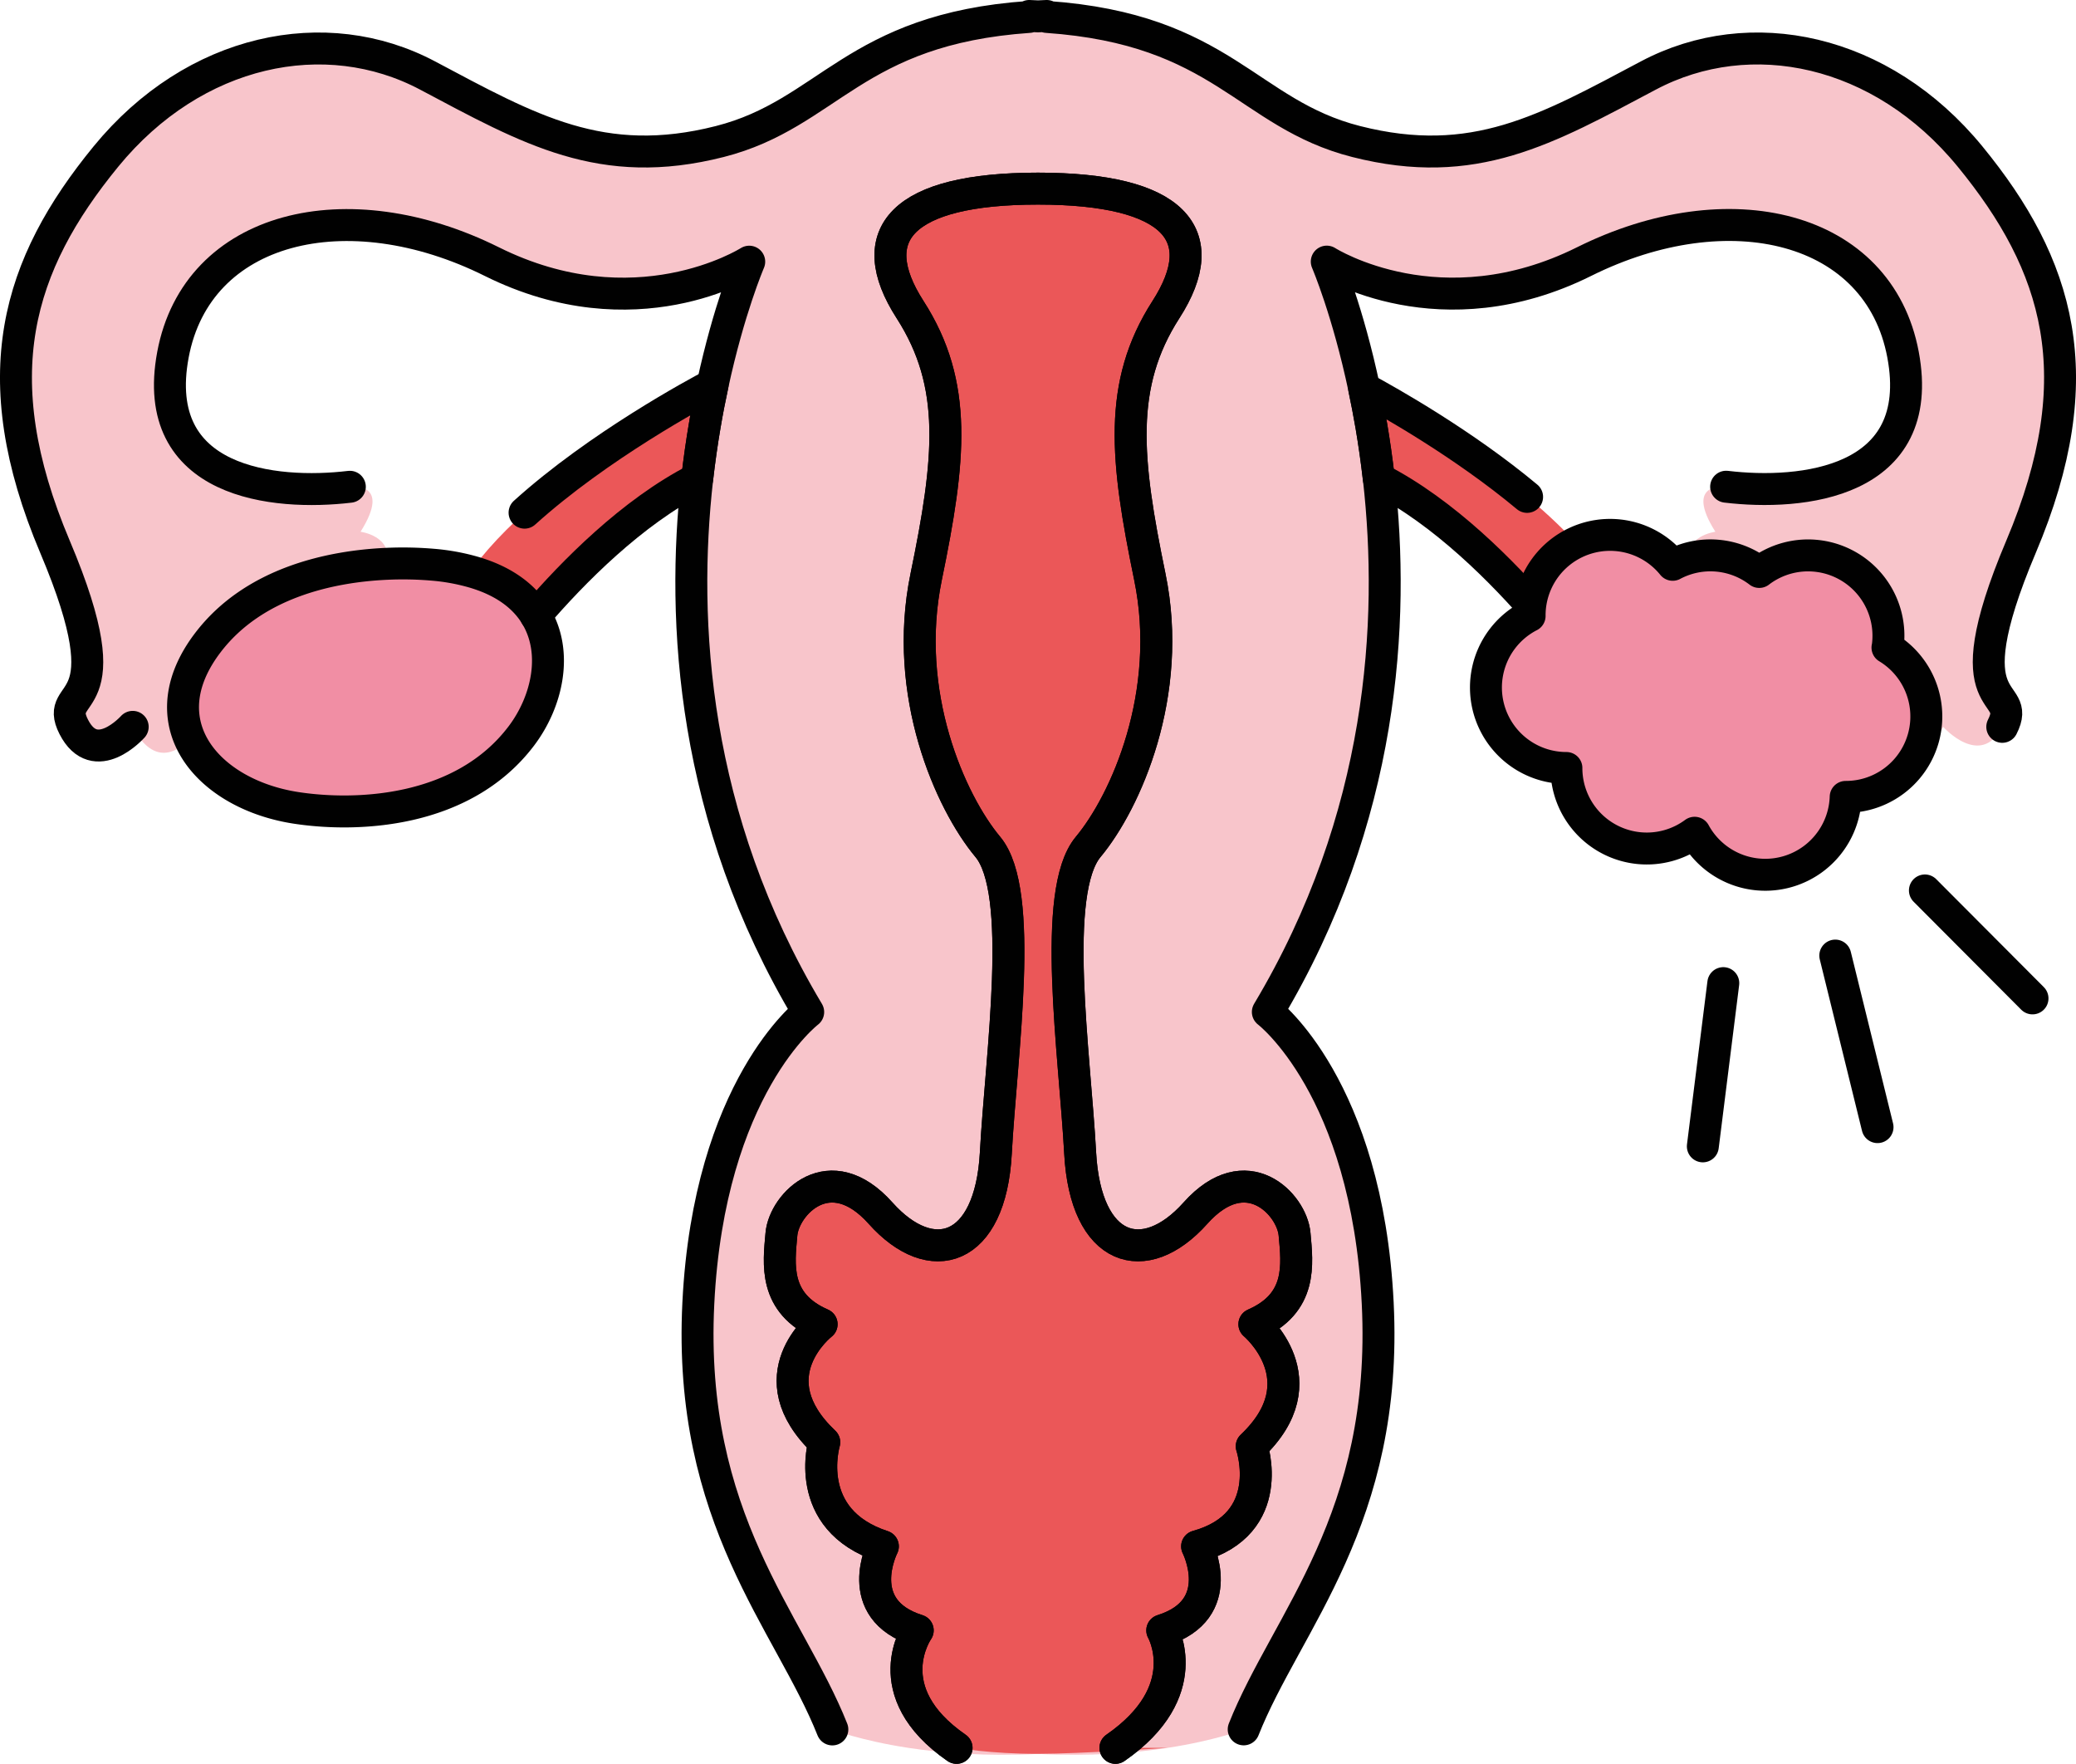
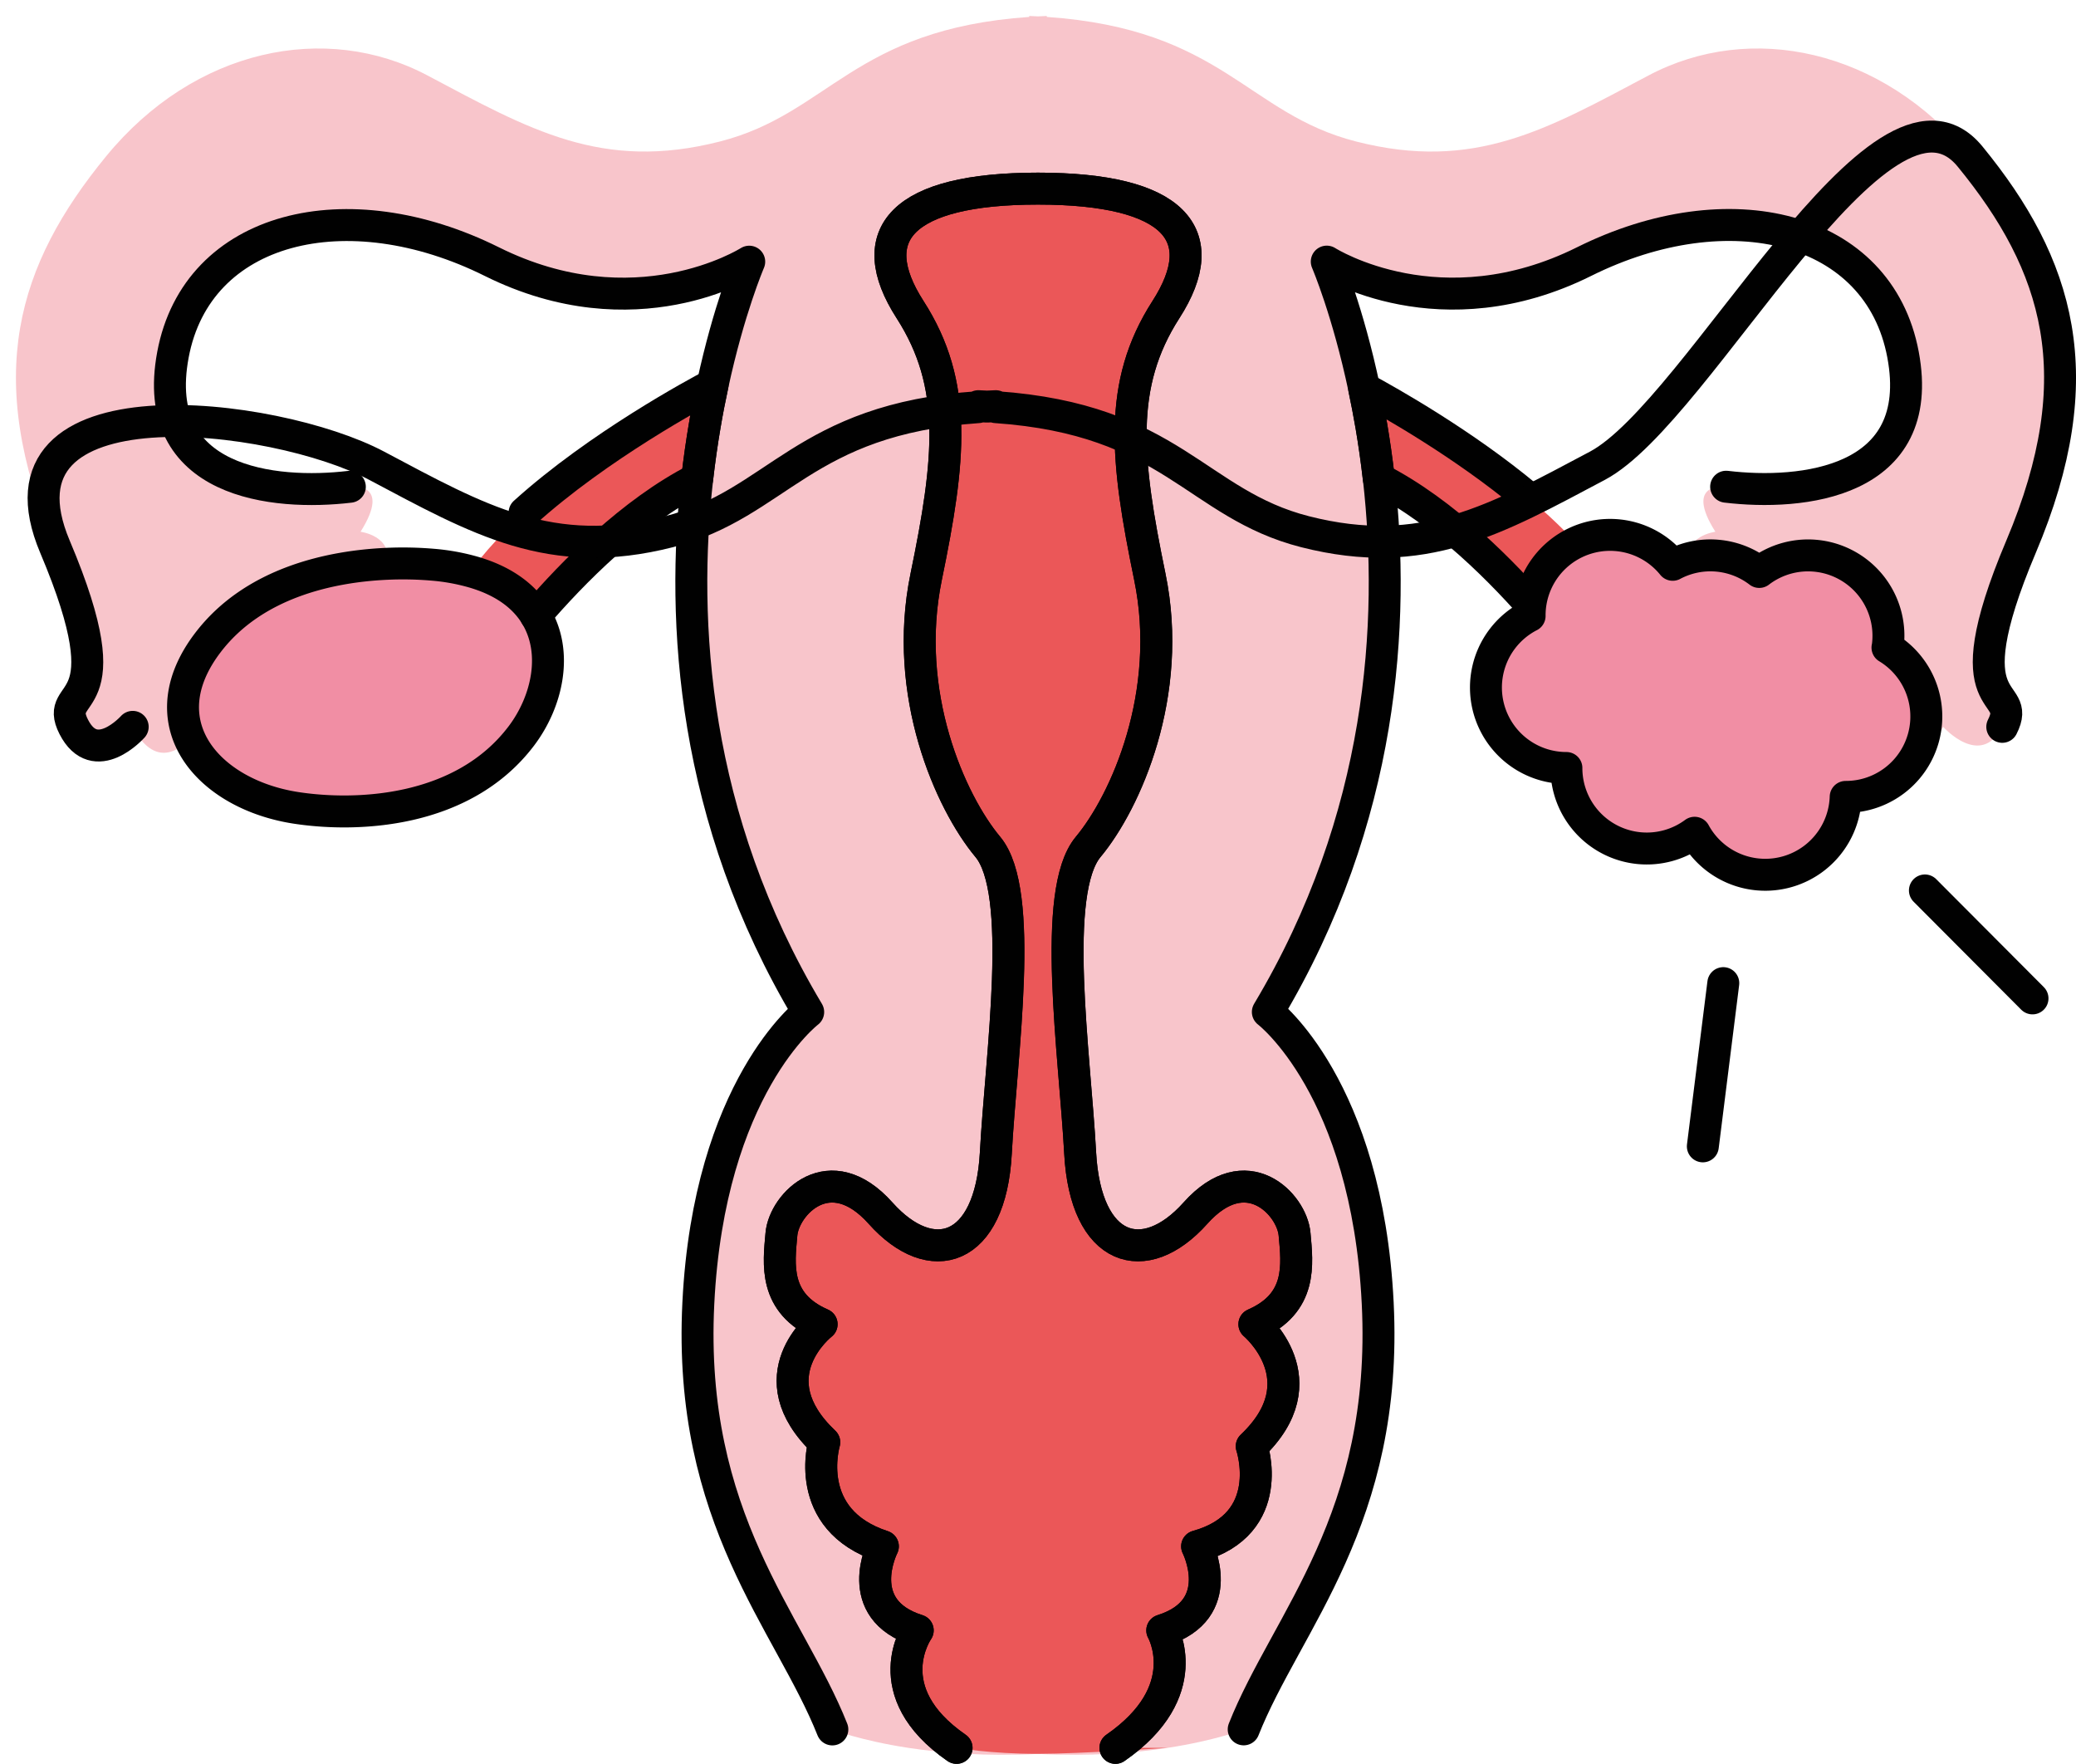
<svg xmlns="http://www.w3.org/2000/svg" data-name="Слой 1" id="Слой_1" viewBox="0 0 2031.25 1725.56">
  <defs>
    <style>.cls-1{fill:#eb5758;}.cls-2{fill:#f8c5cb;}.cls-3{fill:#f18ea4;}.cls-4{fill:none;stroke:#010101;stroke-linecap:round;stroke-linejoin:round;stroke-width:31.25px;}</style>
  </defs>
  <title />
  <path class="cls-1" d="M1433.42,1259.34s-188.84,96.91-249.16,199.69l36.67,74.24s118-167.39,243.91-199.69Z" transform="translate(-734.38 -883.84)" />
  <path class="cls-1" d="M2060.64,1259.34s82.63,42.4,156,100.86c37.56,29.91,72.71,64,93.13,98.82l-30.74,74.24s-118-167.39-243.91-199.69Z" transform="translate(-734.38 -883.84)" />
  <path class="cls-2" d="M2662,1037c-86.55-105.72-215.06-132.15-314.73-79.29s-170.48,94-285.88,64.6c-107-27.22-130.57-110-302.78-121.91v-.93q-4.36.17-8.6.4-4.24-.23-8.6-.4v.93c-172.21,11.92-195.77,94.69-302.78,121.91-115.4,29.37-186.21-11.75-285.88-64.6S924.57,931.27,838,1037s-120.65,214.37-49.83,381.76-2.62,135.08,18.36,176.19,57.7,0,57.7,0c19.12,36.21,40.7,27.22,56,12.33,12-11.69,20.09-27,20.09-27s131.14-76.35,162.61-123.34c5.61-8.4,8.73-15.48,10-21.44,6.06-27.46-25.78-31.42-25.78-31.42,31.47-49.92-10.49-44-10.49-44-73.44,8.81-196.7-2.94-173.1-129.21s170.48-161.51,312.1-91c140.16,69.74,249.47,1.44,251.76,0-.73,1.73-27.09,63.55-43.56,160.57-2.78,16.36-5.3,33.68-7.34,51.92-15.74,139.81-5,331.51,108.63,521.63,0,0-97,73.41-107.53,284.85s89.17,311.28,131.14,417c0,0,26.65,10.69,74.67,18h0c32.77,5,75.5,8.45,126.53,5.85,51,2.6,93.76-.82,126.53-5.85h0c48-7.34,74.67-18,74.67-18,42-105.72,141.63-205.56,131.14-417s-107.53-284.85-107.53-284.85c113.64-190.11,124.37-381.81,108.63-521.63-2-18.24-4.56-35.56-7.34-51.92-16.47-97-42.83-158.84-43.56-160.57,2.28,1.41,111.6,69.71,251.76,0,141.63-70.48,288.5-35.24,312.1,91s-99.66,138-173.1,129.21c0,0-42-5.87-10.49,44,0,0-31.84,4-25.78,31.42,1.31,6,4.43,13,10,21.44,31.47,47,162.61,123.34,162.61,123.34s8.1,15.33,20.09,27c15.26,14.89,36.85,23.87,56-12.33,0,0,36.72,41.11,57.7,0s-52.45-8.81,18.36-176.19S2748.53,1142.7,2662,1037Z" transform="translate(-734.38 -883.84)" />
  <path class="cls-3" d="M1158,1436.36c-44.52-4-160-2.94-220.31,76.35s.83,148.42,86.55,161.51c57.7,8.81,162.61,5.87,220.31-70.48C1287.3,1547.17,1289.13,1448.11,1158,1436.36Z" transform="translate(-734.38 -883.84)" />
  <path class="cls-1" d="M1750,1068.37c-133.54,0-172.37,45-125.16,118.38s39.34,146.83,15.74,261.36,23.6,220.24,60.32,264.29,13.11,202.62,7.87,299.53-62.95,114.53-112.78,58.73-94.42-8.81-97,20.56-7.87,67.54,39.34,88.1c0,0-65.62,50.89,2.57,115.5,0,0-22.71,75.62,57.37,101.81,0,0-31.47,61.67,34.1,82.22,0,0-42,59.58,38,114.94,0,0,33.06,5.94,79.68,5.85,42.46-.07,126.53-5.85,126.53-5.85h-50.75c80-55.35,45.82-114.94,45.82-114.94,65.57-20.56,34.1-82.22,34.1-82.22,79.12-22,53.46-97.9,53.46-97.9,68.19-64.6,2.57-119.4,2.57-119.4,47.21-20.56,42-58.73,39.34-88.1s-47.21-76.35-97-20.56-107.53,38.18-112.78-58.73-28.85-255.48,7.87-299.53,83.93-149.77,60.32-264.29-31.47-187.94,15.74-261.36S1883.54,1068.37,1750,1068.37Z" transform="translate(-734.38 -883.84)" />
  <path class="cls-4" d="M1247.63,1385.39c72.62-65.6,169.53-117.5,184-125.11-2.73,12.58-5.35,25.94-7.73,40.08-2.77,16.37-5.27,33.71-7.34,51.91-64.1,32.69-122.07,91.87-158,133.63" transform="translate(-734.38 -883.84)" />
  <path class="cls-4" d="M2241.44,1485.9c-35.9-41.76-93.87-100.94-158-133.63-2.07-18.2-4.57-35.55-7.34-51.91-2.19-12.77-4.53-25-7-36.48,24.43,13.19,97.26,54.2,159.47,106.08" transform="translate(-734.38 -883.84)" />
-   <path class="cls-4" d="M864.23,1594.93s-36.72,41.13-57.69,0,52.46-8.79-18.36-176.17S751.46,1142.71,838,1037s215.08-132.15,314.72-79.3,170.47,93.94,285.89,64.61c107-27.23,130.55-110,302.77-121.91v-.94c2.89.12,5.78.23,8.59.39,2.81-.16,5.7-.27,8.59-.39v.94c172.22,11.91,195.78,94.69,302.77,121.91,115.43,29.34,186.21-11.76,285.89-64.61S2575.42,931.26,2662,1037s120.66,214.37,49.84,381.75,2.62,135.08-18.36,176.17" transform="translate(-734.38 -883.84)" />
+   <path class="cls-4" d="M864.23,1594.93s-36.72,41.13-57.69,0,52.46-8.79-18.36-176.17s215.08-132.15,314.72-79.3,170.47,93.94,285.89,64.61c107-27.23,130.55-110,302.77-121.91v-.94c2.89.12,5.78.23,8.59.39,2.81-.16,5.7-.27,8.59-.39v.94c172.22,11.91,195.78,94.69,302.77,121.91,115.43,29.34,186.21-11.76,285.89-64.61S2575.42,931.26,2662,1037s120.66,214.37,49.84,381.75,2.62,135.08-18.36,176.17" transform="translate(-734.38 -883.84)" />
  <path class="cls-4" d="M1548.79,2575.77c-42-105.74-141.64-205.58-131.13-417s107.5-284.84,107.5-284.84c-113.63-190.11-124.37-381.79-108.63-521.63,2.07-18.2,4.57-35.55,7.34-51.91,2.38-14.14,5-27.5,7.73-40.08,15.9-73.67,35.23-119,35.86-120.47-2.3,1.41-111.6,69.69-251.75,0-141.64-70.51-288.51-35.23-312.11,91s99.65,138,173.08,129.22" transform="translate(-734.38 -883.84)" />
  <path class="cls-4" d="M1825.78,2593.78c80-55.35,45.82-114.92,45.82-114.92,65.55-20.59,34.1-82.23,34.1-82.23,79.1-22,53.44-97.93,53.44-97.93,68.2-64.61,2.58-119.37,2.58-119.37,47.19-20.59,42-58.75,39.34-88.12s-47.23-76.33-97-20.55-107.54,38.16-112.77-58.71-28.87-255.5,7.85-299.57,83.94-149.76,60.31-264.29-31.44-187.93,15.74-261.32,8.4-118.4-125.15-118.4-172.38,45-125.15,118.4,39.34,146.79,15.74,261.32,23.59,220.27,60.31,264.29S1714,1915,1708.75,2012s-62.93,114.49-112.77,58.71-94.41-8.79-97,20.55-7.85,67.54,39.34,88.12c0,0-65.62,50.86,2.58,115.47,0,0-22.73,75.62,57.34,101.83,0,0-31.44,61.64,34.1,82.23,0,0-42,59.57,38,114.92" transform="translate(-734.38 -883.84)" />
  <path class="cls-4" d="M2423.31,1360c73.44,8.83,196.72-2.93,173.08-129.22s-170.47-161.52-312.1-91c-140.15,69.73-249.45,1.45-251.75,0,.62,1.48,20.59,48.28,36.64,124.06,2.42,11.52,4.77,23.71,7,36.48,2.77,16.37,5.27,33.71,7.34,51.91,15.74,139.84,5,331.52-108.63,521.63,0,0,97,73.44,107.5,284.84s-89.14,311.28-131.13,417" transform="translate(-734.38 -883.84)" />
  <path class="cls-4" d="M1670.31,2593.78c-80-55.35-38-114.92-38-114.92-65.55-20.59-34.1-82.23-34.1-82.23-80.08-26.21-57.34-101.83-57.34-101.83-68.2-64.61-2.58-115.47-2.58-115.47-47.19-20.59-42-58.75-39.34-88.12s47.23-76.33,97-20.55,107.54,38.16,112.77-58.71,28.87-255.5-7.85-299.57-83.94-149.76-60.31-264.29,31.44-187.93-15.74-261.32-8.4-118.4,125.15-118.4,172.38,45,125.15,118.4-39.34,146.79-15.74,261.32-23.59,220.27-60.31,264.29S1786,1915,1791.25,2012s62.93,114.49,112.77,58.71,94.41-8.79,97,20.55,7.85,67.54-39.34,88.12c0,0,65.62,54.76-2.58,119.37,0,0,25.66,75.9-53.44,97.93,0,0,31.44,61.64-34.1,82.23,0,0,34.18,59.57-45.82,114.92" transform="translate(-734.38 -883.84)" />
  <path class="cls-4" d="M1244.54,1603.75c-57.69,76.33-162.62,79.3-220.31,70.47-48.12-7.34-88.51-32.38-104-67-12.07-27-9-59.8,17.46-94.57,45.16-59.34,121.29-74.84,175.31-77.23a344.46,344.46,0,0,1,45,.9,203.65,203.65,0,0,1,36.87,6.45c31.91,8.67,52.27,24.3,63.71,43.09C1280.75,1522.19,1269.77,1570.36,1244.54,1603.75Z" transform="translate(-734.38 -883.84)" />
  <path class="cls-3" d="M2581.26,1517.39a78.62,78.62,0,0,0-125.55-74,78.49,78.49,0,0,0-84.69-7,78.74,78.74,0,0,0-140,49.51c0,.18,0,.35,0,.52a78.74,78.74,0,0,0,36,148.76h0a78.66,78.66,0,0,0,125.43,63.36,78.72,78.72,0,0,0,147.83-35.08h.13a78.71,78.71,0,0,0,40.76-146.08Z" transform="translate(-734.38 -883.84)" />
  <path class="cls-4" d="M2581.26,1517.39a78.62,78.62,0,0,0-125.55-74,78.49,78.49,0,0,0-84.69-7,78.74,78.74,0,0,0-140,49.51c0,.18,0,.35,0,.52a78.74,78.74,0,0,0,36,148.76h0a78.66,78.66,0,0,0,125.43,63.36,78.72,78.72,0,0,0,147.83-35.08h.13a78.71,78.71,0,0,0,40.76-146.08Z" transform="translate(-734.38 -883.84)" />
  <line class="cls-4" x1="1686.15" x2="1666.13" y1="961.81" y2="1121.5" />
-   <line class="cls-4" x1="1795.72" x2="1837.07" y1="934.85" y2="1102.69" />
  <line class="cls-4" x1="1883.41" x2="1988.7" y1="871.13" y2="976.75" />
</svg>